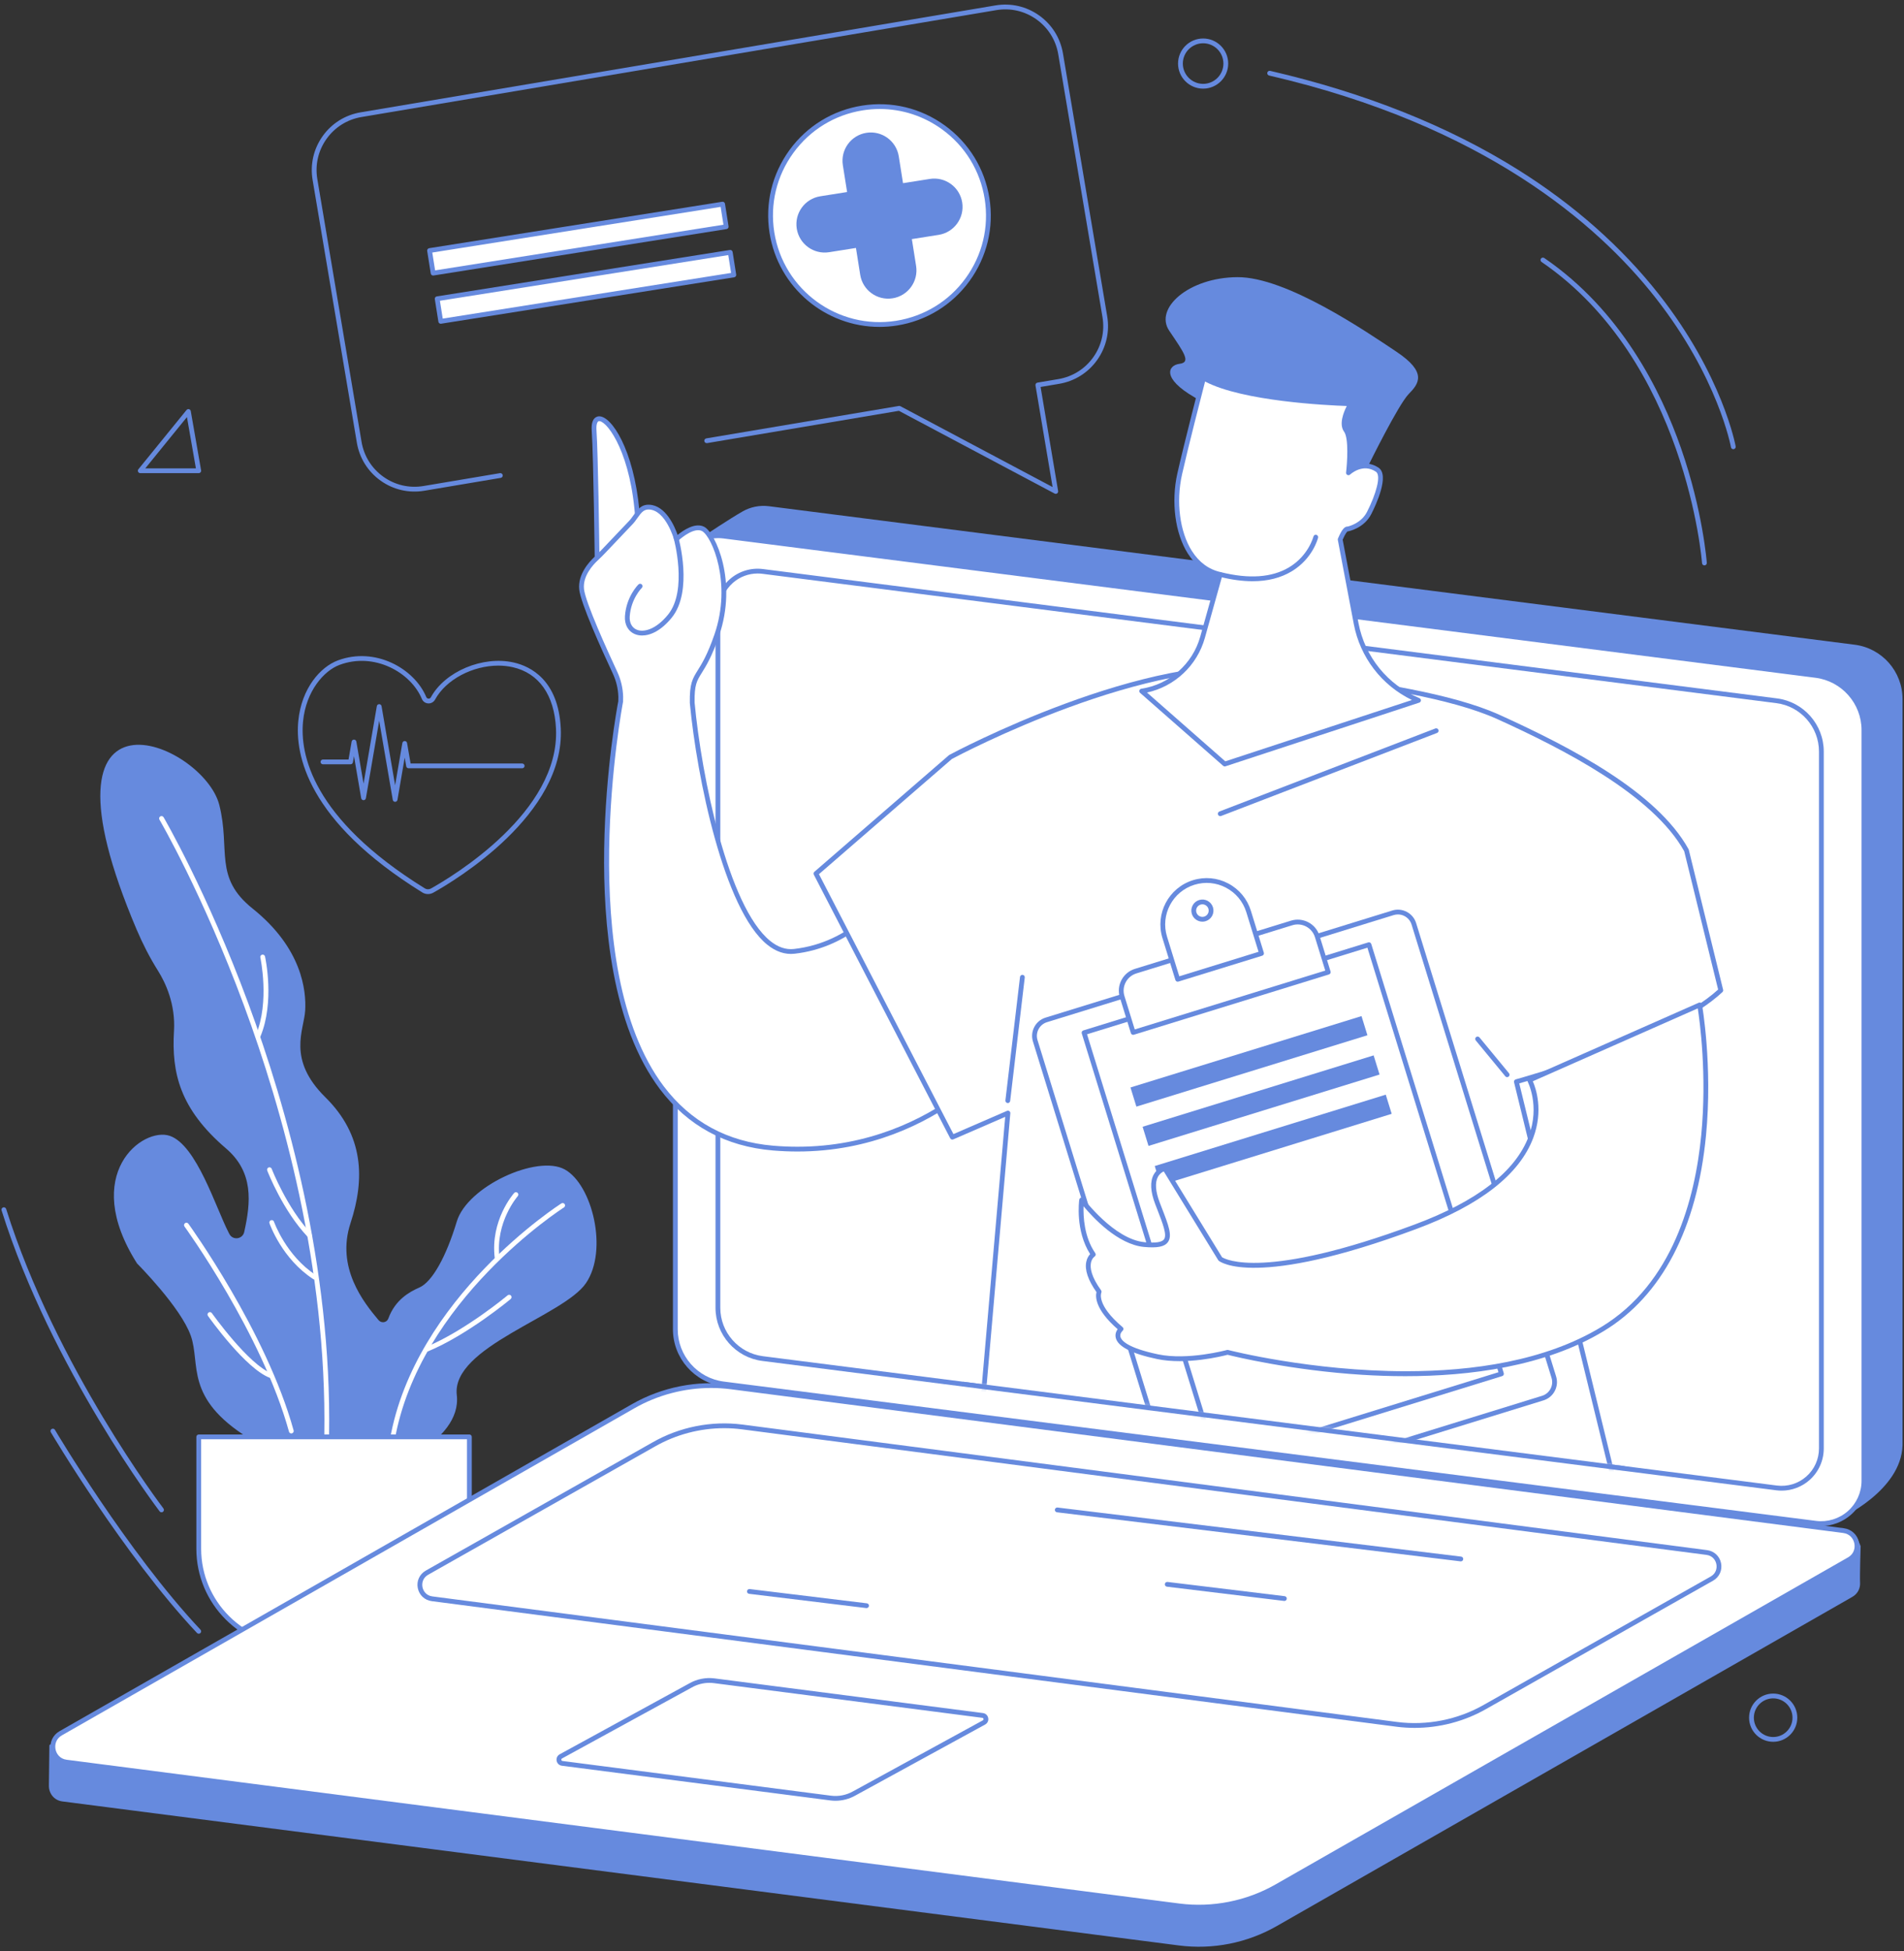
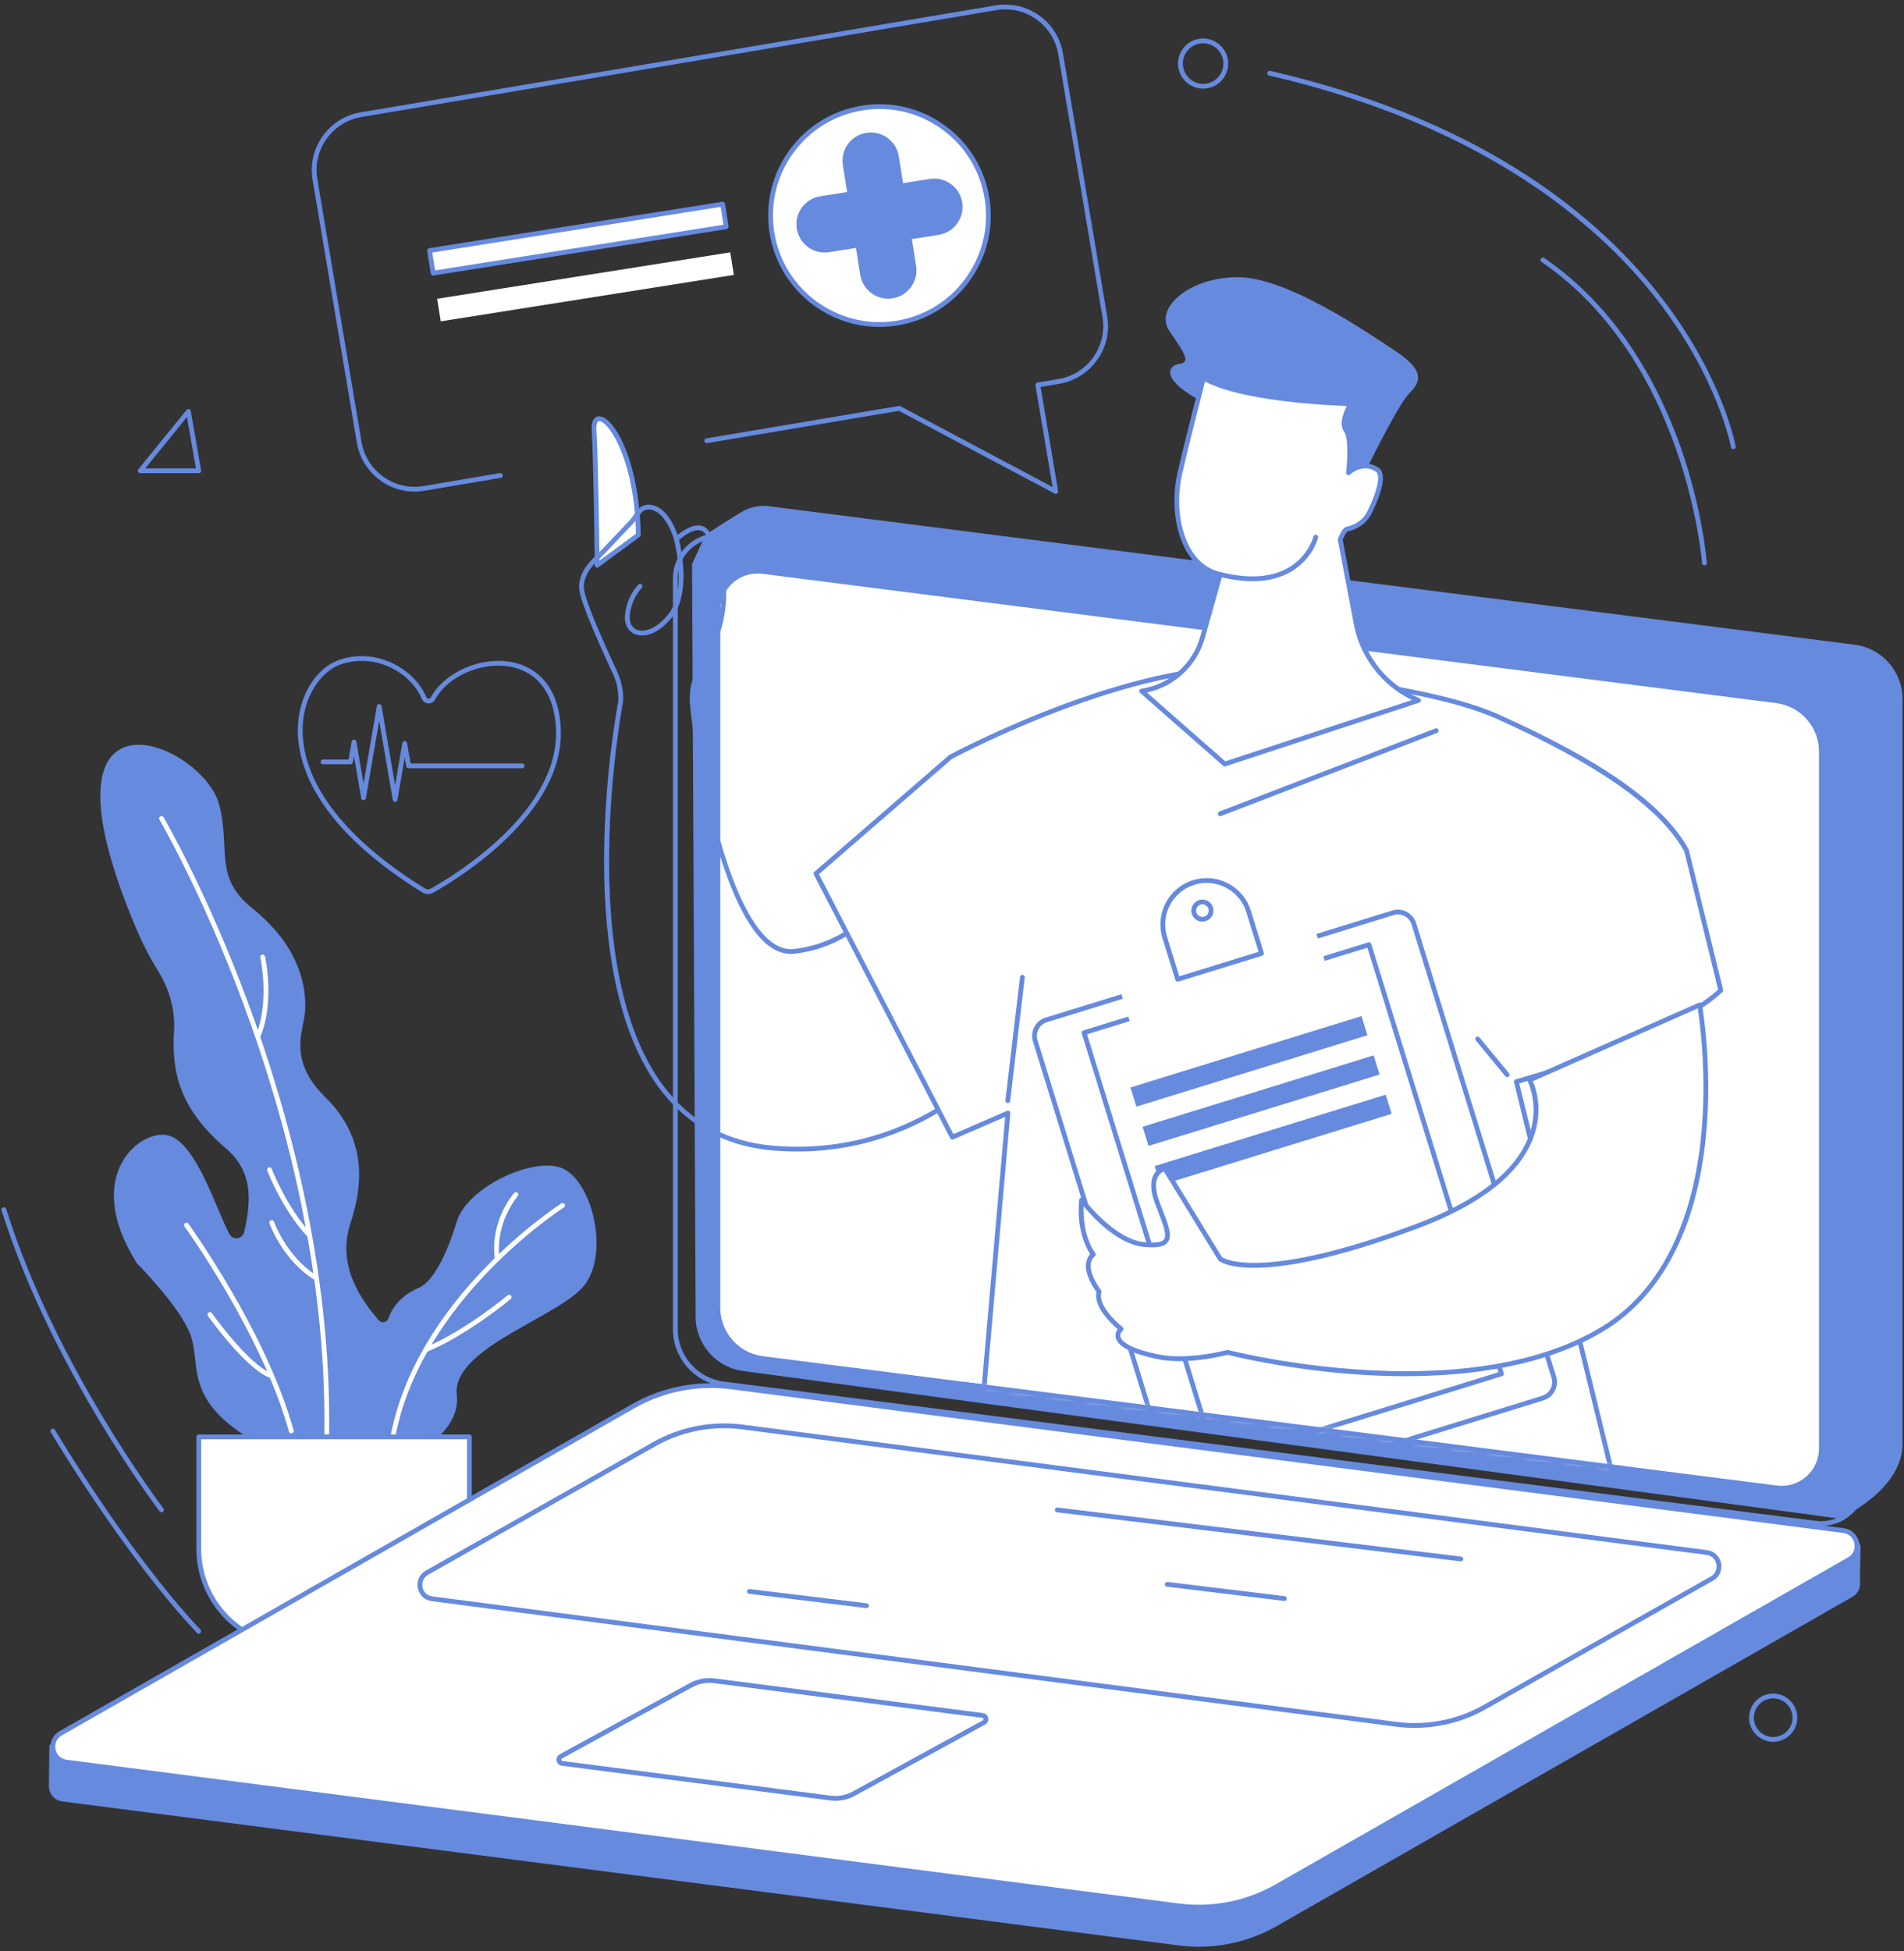
<svg xmlns="http://www.w3.org/2000/svg" width="407" height="417" viewBox="0 0 407 417" fill="none">
  <rect x="0" y="0" width="407" height="417" fill="#333333" stroke="none" />
  <path d="M36.297 242.733C42.037 244.707 46.161 258.165 48.855 263.367C48.914 263.485 48.974 263.599 49.033 263.712C49.777 265.116 51.854 264.833 52.203 263.281C53.629 256.904 54.235 250.485 48.315 245.425C38.448 236.991 36.654 229.275 37.195 220.303C37.538 214.572 35.369 209.986 33.756 207.423C31.993 204.619 30.489 201.66 29.192 198.612C5.461 142.716 43.487 158.589 46.882 172.033C49.301 181.635 45.623 187.466 53.996 194.163C64.613 202.662 65.473 211.75 65.237 215.937C64.997 220.124 61.29 226.345 69.541 234.478C77.792 242.613 78.031 251.943 74.924 261.394C71.813 270.845 77.674 278.262 80.9 282.09C80.909 282.097 80.912 282.103 80.918 282.11C81.529 282.845 82.687 282.664 83.015 281.763C84.46 277.785 87.508 276.075 89.63 275.152C92.383 273.955 95.37 268.573 97.644 261.036C99.916 253.499 114.862 246.68 120.723 249.912C126.584 253.141 130.052 267.137 125.266 274.195C120.484 281.253 96.448 287.832 97.644 298.12C98.838 308.408 81.142 314.508 81.142 314.508C81.142 314.508 79.68 314.311 78.185 313.019C73.535 315.801 66.593 318.528 62.663 313.252C62.081 312.47 61.496 311.588 60.914 310.626C59.293 310.531 56.835 309.623 53.16 307.33C39.346 298.719 42.935 291.54 40.781 285.44C38.628 279.339 29.301 270.008 29.301 270.008C17.103 250.807 30.557 240.76 36.297 242.733Z" fill="#668ADE" />
  <path d="M69.836 307.169C70.114 307.169 70.342 306.947 70.347 306.665C70.926 270.529 61.278 236.562 53.081 214.428C44.201 190.452 35.059 174.8 34.967 174.645C34.823 174.403 34.511 174.32 34.267 174.464C34.022 174.606 33.942 174.92 34.086 175.165C34.178 175.317 43.281 190.908 52.128 214.804C60.294 236.852 69.9 270.681 69.325 306.649C69.319 306.933 69.544 307.164 69.825 307.169C69.831 307.169 69.833 307.169 69.836 307.169Z" fill="white" />
  <path d="M83.846 308.292C84.091 308.292 84.307 308.115 84.352 307.868C89.575 277.894 120.239 258.228 120.551 258.033C120.789 257.884 120.858 257.568 120.71 257.328C120.556 257.09 120.242 257.02 120.004 257.169C119.692 257.367 88.644 277.266 83.343 307.691C83.294 307.97 83.482 308.236 83.76 308.283C83.789 308.29 83.819 308.292 83.846 308.292Z" fill="white" />
  <path d="M62.268 306.328C62.315 306.328 62.362 306.323 62.406 306.31C62.677 306.235 62.84 305.954 62.763 305.682C56.92 284.532 40.431 261.732 40.266 261.506C40.099 261.276 39.777 261.226 39.552 261.392C39.321 261.56 39.272 261.88 39.437 262.109C39.604 262.333 55.983 284.986 61.776 305.954C61.84 306.181 62.046 306.328 62.268 306.328Z" fill="white" />
  <path d="M66.13 264.468C66.257 264.468 66.384 264.42 66.481 264.327C66.69 264.132 66.698 263.81 66.502 263.604C61.324 258.131 58.111 249.862 58.08 249.78C57.979 249.517 57.681 249.386 57.42 249.486C57.154 249.588 57.024 249.885 57.125 250.148C57.259 250.492 60.446 258.689 65.761 264.307C65.861 264.414 65.996 264.468 66.13 264.468Z" fill="white" />
  <path d="M67.25 273.437C67.419 273.437 67.582 273.356 67.68 273.204C67.835 272.968 67.766 272.65 67.529 272.496C61.163 268.375 58.592 261.152 58.568 261.079C58.476 260.811 58.183 260.671 57.917 260.764C57.648 260.857 57.509 261.147 57.601 261.414C57.709 261.723 60.315 269.044 66.973 273.356C67.06 273.41 67.155 273.437 67.25 273.437Z" fill="white" />
  <path d="M57.91 294.494C58.119 294.494 58.318 294.365 58.394 294.159C58.489 293.893 58.353 293.598 58.089 293.501C53.187 291.709 45.37 280.727 45.289 280.616C45.126 280.385 44.808 280.33 44.577 280.494C44.346 280.657 44.292 280.977 44.455 281.208C44.784 281.671 52.538 292.562 57.736 294.462C57.793 294.483 57.853 294.494 57.91 294.494Z" fill="white" />
  <path d="M106.263 269.325C106.284 269.325 106.307 269.325 106.326 269.321C106.608 269.287 106.807 269.033 106.772 268.752C105.841 261.179 110.625 255.676 110.674 255.622C110.861 255.408 110.84 255.087 110.629 254.9C110.416 254.712 110.095 254.733 109.907 254.944C109.698 255.179 104.769 260.85 105.759 268.876C105.789 269.135 106.01 269.325 106.263 269.325Z" fill="white" />
  <path d="M91.228 288.856C91.291 288.856 91.36 288.844 91.423 288.817C99.987 285.263 109.079 277.672 109.169 277.595C109.385 277.414 109.414 277.091 109.234 276.876C109.05 276.658 108.729 276.631 108.512 276.812C108.422 276.887 99.447 284.378 91.031 287.871C90.769 287.98 90.647 288.279 90.754 288.54C90.834 288.738 91.026 288.856 91.228 288.856Z" fill="white" />
  <path d="M55.191 221.831C55.39 221.831 55.581 221.714 55.663 221.515C58.746 214.151 56.738 204.795 56.65 204.4C56.589 204.124 56.316 203.949 56.04 204.01C55.764 204.071 55.589 204.341 55.65 204.62C55.671 204.713 57.674 214.058 54.719 221.122C54.61 221.382 54.732 221.682 54.992 221.793C55.059 221.817 55.125 221.831 55.191 221.831Z" fill="white" />
  <path d="M63.336 351.83H79.48C90.997 351.83 100.332 342.495 100.332 330.979V307.062H42.484V330.979C42.484 342.495 51.819 351.83 63.336 351.83Z" fill="white" />
  <path d="M99.825 307.574V330.979C99.825 342.197 90.698 351.321 79.482 351.321H63.339C52.123 351.321 42.998 342.197 42.998 330.979V307.574H99.825ZM63.339 352.344H79.482C91.263 352.344 100.846 342.759 100.846 330.979V307.063C100.846 306.78 100.617 306.551 100.336 306.551H42.488C42.204 306.551 41.974 306.78 41.974 307.063V330.979C41.974 342.759 51.56 352.344 63.339 352.344Z" fill="#668ADE" />
  <path d="M225.679 105.535C225.786 105.535 225.89 105.501 225.978 105.435C226.137 105.323 226.217 105.128 226.185 104.938L222.438 82.692L226.407 82.023C229.705 81.468 232.589 79.662 234.531 76.934C236.47 74.212 237.232 70.892 236.676 67.594L227.221 11.427C226.666 8.129 224.858 5.244 222.132 3.302C219.408 1.364 216.09 0.601 212.79 1.156L77.095 24.005C73.793 24.559 70.908 26.365 68.97 29.09C67.031 31.816 66.269 35.135 66.82 38.433L76.281 94.6C76.835 97.898 78.644 100.783 81.366 102.725C84.092 104.663 87.408 105.426 90.709 104.871L107.043 102.122C107.32 102.074 107.507 101.811 107.459 101.531C107.414 101.254 107.148 101.067 106.871 101.112L90.537 103.861C87.51 104.371 84.463 103.671 81.96 101.89C79.458 100.108 77.8 97.458 77.287 94.431L67.83 38.264C67.321 35.234 68.02 32.187 69.802 29.684C71.584 27.182 74.234 25.521 77.263 25.012L212.96 2.166C215.99 1.653 219.036 2.353 221.54 4.135C224.041 5.916 225.702 8.566 226.212 11.596L235.667 67.763C236.178 70.793 235.479 73.841 233.696 76.343C231.916 78.845 229.265 80.503 226.237 81.013L221.764 81.766C221.486 81.815 221.297 82.077 221.345 82.357L225.003 104.081L192.471 86.807C192.371 86.753 192.256 86.738 192.145 86.753L150.979 93.684C150.702 93.732 150.512 93.994 150.56 94.275C150.608 94.552 150.871 94.736 151.151 94.694L192.145 87.793L225.441 105.474C225.516 105.513 225.597 105.535 225.679 105.535Z" fill="#668ADE" />
  <path d="M158.923 292.994C153.077 292.248 148.699 287.274 148.699 281.384L147.933 120.52L150.806 114.318C150.806 114.318 156.011 110.845 158.744 109.29C160.386 108.356 162.34 107.921 164.38 108.182L396.46 137.777C402.305 138.522 406.685 143.496 406.685 149.389V308.857C406.409 318.639 393.26 324.535 393.26 324.535L158.923 292.994Z" fill="#668ADE" />
-   <path d="M388.128 325.525L154.646 295.748C148.768 294.999 144.36 289.996 144.36 284.068V123.635C144.36 118.123 149.199 113.861 154.667 114.56L388.15 144.335C394.03 145.084 398.436 150.088 398.436 156.016V316.448C398.436 321.961 393.597 326.223 388.128 325.525Z" fill="white" />
  <path d="M153.51 114.996C153.874 114.996 154.239 115.019 154.601 115.066L388.085 144.842C393.694 145.557 397.924 150.359 397.924 156.013V316.448C397.924 318.929 396.856 321.292 394.994 322.932C393.132 324.569 390.653 325.329 388.192 325.016L154.71 295.242C149.1 294.525 144.872 289.721 144.872 284.067V123.634C144.872 121.153 145.937 118.791 147.801 117.152C149.388 115.755 151.419 114.996 153.51 114.996ZM389.284 326.109C391.621 326.109 393.896 325.261 395.67 323.698C397.752 321.866 398.947 319.221 398.947 316.448V156.013C398.947 149.846 394.333 144.606 388.214 143.826L154.731 114.051C151.983 113.699 149.207 114.55 147.123 116.384C145.041 118.217 143.846 120.861 143.846 123.634V284.067C143.846 290.236 148.462 295.475 154.582 296.256L388.063 326.032C388.47 326.084 388.878 326.109 389.284 326.109Z" fill="#668ADE" />
  <path d="M379.767 317.97L163.008 290.327C157.547 289.631 153.46 284.986 153.46 279.482V130.54C153.46 125.421 157.952 121.466 163.028 122.114L379.788 149.756C385.247 150.452 389.337 155.098 389.337 160.599V309.542C389.337 314.66 384.845 318.616 379.767 317.97Z" fill="white" />
  <path d="M161.953 122.558C162.288 122.558 162.627 122.578 162.963 122.621L379.723 150.264C384.913 150.926 388.825 155.37 388.825 160.601V309.542C388.825 311.835 387.839 314.019 386.118 315.534C384.397 317.049 382.106 317.752 379.832 317.462L163.072 289.819C157.885 289.157 153.97 284.714 153.97 279.482V130.541C153.97 128.248 154.955 126.062 156.677 124.548C158.142 123.258 160.023 122.558 161.953 122.558ZM380.842 318.55C383.02 318.55 385.14 317.759 386.794 316.303C388.735 314.593 389.849 312.13 389.849 309.542V160.601C389.849 154.856 385.551 149.975 379.853 149.25L163.093 121.607C160.53 121.277 157.944 122.071 156.001 123.781C154.059 125.489 152.947 127.955 152.947 130.541V279.482C152.947 285.227 157.246 290.107 162.945 290.833L379.703 318.478C380.083 318.525 380.463 318.55 380.842 318.55Z" fill="#668ADE" />
  <path d="M252.031 415.75L13.346 384.969C11.481 384.73 10.426 383.166 10.452 381.601C10.466 380.523 10.554 372.926 10.554 372.926L136.759 300.776C143.08 297.165 151.264 295.771 158.485 296.696L394.155 327.096C395.575 327.28 396.791 328.201 397.353 329.516L397.731 330.403C397.731 330.403 397.529 336.74 397.611 338.219C397.675 339.375 397.155 340.57 395.942 341.264L272.906 411.611C266.582 415.222 259.254 416.675 252.031 415.75Z" fill="#668ADE" />
  <path d="M252.031 407.295L14.201 376.573C11.045 376.169 10.214 371.98 12.976 370.401L135.355 300.509C141.676 296.896 149.006 295.444 156.228 296.37L394.058 327.092C397.215 327.495 398.045 331.682 395.282 333.261L272.906 403.156C266.582 406.766 259.254 408.22 252.031 407.295Z" fill="white" />
  <path d="M152.02 296.611C153.405 296.611 154.788 296.7 156.161 296.874L393.993 327.599C395.469 327.787 396.199 328.878 396.388 329.836C396.578 330.793 396.321 332.079 395.028 332.818L272.651 402.711C266.464 406.244 259.165 407.694 252.096 406.786L14.267 376.064C12.788 375.876 12.06 374.785 11.87 373.828C11.68 372.871 11.937 371.585 13.229 370.846L135.607 300.952C140.59 298.106 146.299 296.611 152.02 296.611ZM256.235 408.075C262.138 408.075 268.02 406.535 273.159 403.6L395.535 333.705C396.989 332.875 397.717 331.278 397.392 329.636C397.066 327.994 395.783 326.796 394.123 326.583L156.293 295.861C149.006 294.929 141.479 296.421 135.098 300.064L12.721 369.959C11.271 370.787 10.54 372.385 10.868 374.025C11.192 375.67 12.475 376.867 14.136 377.08L251.965 407.802H251.967C253.382 407.984 254.811 408.075 256.235 408.075Z" fill="#668ADE" />
  <path d="M154.807 305.205C156.052 305.205 157.3 305.285 158.541 305.444L364.769 332.279C366.078 332.446 366.723 333.412 366.891 334.259C367.059 335.107 366.831 336.245 365.686 336.901L317.198 364.314C311.617 367.501 305.035 368.805 298.662 367.99L92.433 341.155C91.124 340.987 90.479 340.022 90.311 339.176C90.142 338.327 90.369 337.189 91.514 336.533L140.003 309.12C144.499 306.553 149.643 305.205 154.807 305.205ZM302.393 369.251C307.733 369.251 313.054 367.859 317.703 365.203L366.192 337.79C367.525 337.028 368.193 335.565 367.895 334.061C367.596 332.557 366.421 331.457 364.9 331.265L158.67 304.428C152.077 303.584 145.27 304.936 139.498 308.231L91.009 335.644C89.676 336.406 89.009 337.869 89.307 339.373C89.605 340.876 90.78 341.976 92.303 342.171L298.53 369.004C298.53 369.007 298.531 369.007 298.531 369.007C299.814 369.17 301.104 369.251 302.393 369.251Z" fill="#668ADE" />
  <path d="M151.638 359.626C151.955 359.626 152.271 359.646 152.588 359.685L209.987 367.101C210.173 367.124 210.22 367.269 210.234 367.33C210.245 367.392 210.257 367.546 210.093 367.639L182.367 382.8C180.938 383.617 179.262 383.95 177.638 383.742L120.24 376.325C120.054 376.303 120.006 376.157 119.992 376.096C119.981 376.035 119.97 375.883 120.133 375.788L147.859 360.626C149.012 359.968 150.322 359.626 151.638 359.626ZM178.589 384.823C180.081 384.823 181.566 384.436 182.866 383.694L210.592 368.53C211.098 368.242 211.348 367.696 211.236 367.133C211.125 366.568 210.685 366.158 210.116 366.085L152.717 358.671C150.876 358.438 148.973 358.812 147.36 359.733L119.634 374.896C119.128 375.184 118.877 375.733 118.99 376.296C119.101 376.858 119.541 377.269 120.11 377.341L177.509 384.755C177.867 384.803 178.228 384.823 178.589 384.823Z" fill="#668ADE" />
  <path d="M312.27 333.669C312.525 333.669 312.746 333.478 312.777 333.217C312.812 332.938 312.612 332.682 312.331 332.648L226.06 322.161C225.781 322.127 225.525 322.326 225.491 322.608C225.456 322.887 225.656 323.143 225.937 323.177L312.208 333.664C312.229 333.666 312.25 333.669 312.27 333.669Z" fill="#668ADE" />
  <path d="M274.554 342.126C274.808 342.126 275.029 341.935 275.061 341.677C275.095 341.396 274.895 341.142 274.615 341.105L249.568 338.062C249.289 338.032 249.033 338.227 248.999 338.509C248.965 338.788 249.164 339.044 249.446 339.078L274.491 342.121C274.512 342.124 274.533 342.126 274.554 342.126Z" fill="#668ADE" />
  <path d="M185.236 343.648C185.492 343.648 185.712 343.457 185.744 343.199C185.778 342.918 185.578 342.664 185.297 342.63L160.252 339.584C159.973 339.552 159.716 339.749 159.682 340.03C159.646 340.312 159.848 340.566 160.127 340.6L185.175 343.646C185.195 343.648 185.216 343.648 185.236 343.648Z" fill="#668ADE" />
  <mask id="mask0_3558_24702" style="mask-type:luminance" maskUnits="userSpaceOnUse" x="40" y="40" width="350" height="279">
    <path d="M379.767 317.97L163.007 290.327C157.548 289.631 153.459 284.986 153.459 279.482L40.275 93.161C40.275 88.042 157.952 39.738 163.028 40.387L379.788 68.029C385.247 68.725 389.337 73.37 389.337 78.875V309.542C389.337 314.661 384.844 318.616 379.767 317.97Z" fill="white" />
  </mask>
  <g mask="url(#mask0_3558_24702)">
    <path d="M270.745 435.86L269.565 380.859C269.565 380.859 261.226 400.468 255.735 435.86H193.365C198.883 384.869 216.752 338.602 221.851 326.182C222.726 324.05 224.489 322.417 226.689 321.728C238.872 317.906 281.352 307.836 325.08 335.878C327.143 337.202 328.463 339.42 328.638 341.865C329.424 352.922 331.278 387.234 328.417 435.86H270.745Z" fill="#668ADE" />
    <path d="M127.653 120.794C127.653 120.794 127.404 98.103 126.994 91.957C126.535 84.971 136.084 92.901 136.453 114.317L127.653 120.794Z" fill="white" />
    <path d="M135.935 114.06L128.151 119.788C128.096 115.333 127.857 97.271 127.503 91.923C127.429 90.776 127.654 90.202 127.891 90.051C128.096 89.915 128.435 90.061 128.616 90.157C130.79 91.315 135.621 98.936 135.935 114.06ZM127.654 121.305C127.76 121.305 127.866 121.27 127.956 121.203L136.754 114.727C136.888 114.629 136.964 114.473 136.962 114.304C136.714 99.787 132.213 90.917 129.101 89.254C128.257 88.804 127.676 88.972 127.335 89.19C126.674 89.618 126.39 90.558 126.484 91.99C126.884 98.05 127.139 120.57 127.142 120.798C127.144 120.991 127.253 121.164 127.424 121.25C127.495 121.285 127.575 121.305 127.654 121.305Z" fill="#668ADE" />
-     <path d="M131.464 143.743C129.254 139.004 124.644 128.86 124.324 125.932C123.994 122.925 126.356 120.373 127.424 119.387C128.053 118.803 128.653 118.186 129.244 117.565L134.765 111.755C136.147 110.373 136.679 108.268 138.774 108.369C142.774 108.565 144.596 115.213 144.596 115.213C144.596 115.213 148.118 111.823 150.34 113.059C152.562 114.292 157.099 124.453 153.212 135.727C149.768 145.721 147.859 143.086 147.967 150.18C149.556 167.186 156.981 204.743 169.764 203.306C182.555 201.868 188.791 192.301 188.791 192.301L218.256 220.996C218.256 220.996 200.333 248.318 165.242 245.348C114.928 241.086 132.672 149.925 132.677 149.902C132.691 149.473 132.695 149.132 132.691 148.899C132.639 147.112 132.22 145.363 131.464 143.743Z" fill="white" />
    <path d="M217.591 221.061C216.556 222.522 212.157 228.382 204.576 233.896C197.351 239.152 185.812 245.057 170.46 245.057C168.779 245.057 167.058 244.987 165.286 244.838C155.501 244.008 147.625 239.737 141.885 232.142C122.49 206.481 133.069 150.562 133.178 150.001C133.182 149.975 133.187 149.947 133.187 149.921C133.203 149.478 133.208 149.125 133.201 148.884C133.152 147.029 132.723 145.226 131.928 143.526C129.901 139.182 125.149 128.765 124.833 125.875C124.529 123.093 126.785 120.675 127.772 119.763C128.43 119.154 129.048 118.516 129.618 117.917L135.139 112.106C135.577 111.666 135.931 111.161 136.275 110.673C137.079 109.528 137.635 108.83 138.75 108.882C142.338 109.058 144.087 115.286 144.103 115.35C144.151 115.524 144.287 115.659 144.462 115.708C144.634 115.758 144.82 115.708 144.952 115.583C145.857 114.713 148.547 112.646 150.093 113.507C152.163 114.657 156.507 124.6 152.729 135.561C151.234 139.898 150.041 141.815 149.167 143.215C148.026 145.051 147.394 146.062 147.455 150.188C148.955 166.21 154.76 194.362 163.977 201.856C165.851 203.381 167.82 204.037 169.826 203.815C180.999 202.559 187.338 195.096 188.86 193.08L217.591 221.061ZM170.464 246.08C186.105 246.08 197.853 240.06 205.21 234.7C214.05 228.26 218.642 221.346 218.687 221.275C218.821 221.072 218.79 220.799 218.614 220.629L189.15 191.934C189.04 191.828 188.889 191.777 188.735 191.791C188.585 191.81 188.448 191.894 188.363 192.022C188.302 192.114 182.095 201.404 169.71 202.799C167.989 202.992 166.276 202.408 164.623 201.064C155.647 193.764 149.956 165.951 148.478 150.133C148.422 146.348 148.926 145.534 150.037 143.755C150.935 142.314 152.163 140.341 153.697 135.896C157.721 124.22 152.915 113.905 150.591 112.613C148.643 111.531 146.02 113.353 144.848 114.315C144.209 112.486 142.305 108.031 138.802 107.861C137.062 107.769 136.235 108.95 135.438 110.086C135.12 110.539 134.792 111.005 134.406 111.394L128.873 117.212C128.319 117.799 127.716 118.424 127.077 119.013C125.979 120.029 123.461 122.742 123.817 125.988C124.138 128.918 128.456 138.505 131.002 143.96C131.735 145.53 132.131 147.196 132.18 148.915C132.185 149.132 132.18 149.45 132.166 149.846C131.975 150.845 129.408 164.494 129.149 181.409C128.904 197.316 130.773 219.137 141.07 232.76C146.993 240.595 155.112 245.003 165.201 245.856C167.002 246.007 168.755 246.08 170.464 246.08Z" fill="#668ADE" />
    <path d="M137.257 135.807C139.011 135.807 141.294 134.815 143.587 132.003C148.208 126.344 145.105 115.126 144.968 114.651C144.891 114.38 144.609 114.22 144.337 114.299C144.066 114.375 143.909 114.658 143.985 114.929C144.015 115.04 147.077 126.11 142.794 131.357C140.129 134.622 137.554 135.137 136.161 134.588C135.099 134.171 134.52 133.102 134.61 131.737C134.865 127.957 137.171 125.651 137.197 125.628C137.396 125.428 137.401 125.106 137.204 124.904C137.007 124.701 136.685 124.698 136.481 124.895C136.376 124.999 133.871 127.484 133.59 131.667C133.468 133.503 134.288 134.949 135.785 135.54C136.214 135.709 136.71 135.807 137.257 135.807Z" fill="#668ADE" />
    <path d="M203.573 243.019L174.422 186.686L203.187 161.766C203.187 161.766 245.156 139.068 272.161 143.225C285.797 145.325 307.997 147.627 320.387 153.258C333.525 159.228 353.51 169.098 360.5 181.722L367.837 211.637C356.331 222.407 324.141 231.155 324.141 231.155L347.447 326.504C322.169 352.08 233.317 340.121 206.872 336.354L215.457 237.864L203.573 243.019Z" fill="white" />
    <path d="M346.882 326.348C329.919 343.149 281.718 346.458 207.424 335.916L215.967 237.909C215.983 237.728 215.904 237.553 215.756 237.449C215.611 237.344 215.421 237.322 215.253 237.394L203.806 242.359L175.059 186.809L203.48 162.19C205.133 161.305 245.968 139.712 272.084 143.73C274.483 144.1 277.148 144.477 279.97 144.874C293.362 146.763 310.029 149.112 320.176 153.723C334.055 160.028 353.273 169.808 360.019 181.91L367.269 211.467C355.798 221.938 324.325 230.577 324.007 230.663C323.739 230.736 323.578 231.008 323.644 231.278L346.882 326.348ZM280.773 342.956C314.477 342.956 337.236 337.563 347.811 326.865C347.936 326.738 347.986 326.556 347.944 326.384L324.756 231.518C328.962 230.343 357.351 222.153 368.187 212.011C368.322 211.884 368.378 211.696 368.334 211.514L360.997 181.599C360.986 181.556 360.969 181.513 360.947 181.475C354.161 169.218 335.82 159.709 320.599 152.791C310.318 148.121 293.57 145.758 280.113 143.862C277.294 143.463 274.632 143.089 272.239 142.719C245.372 138.587 203.364 161.087 202.944 161.317C202.91 161.332 202.881 161.355 202.851 161.378L174.086 186.301C173.907 186.455 173.857 186.711 173.966 186.922L203.117 243.253C203.242 243.493 203.53 243.595 203.775 243.486L214.874 238.674L206.362 336.311C206.337 336.581 206.53 336.821 206.8 336.86C235.365 340.931 260.125 342.956 280.773 342.956Z" fill="#668ADE" />
    <path d="M260.842 174.41C260.903 174.41 260.965 174.399 261.025 174.376L307.187 156.631C307.45 156.529 307.582 156.232 307.481 155.969C307.379 155.706 307.083 155.574 306.82 155.674L260.658 173.421C260.394 173.523 260.263 173.818 260.364 174.081C260.442 174.285 260.636 174.41 260.842 174.41Z" fill="#668ADE" />
    <path d="M223.654 217.953L297.757 195.067C299.644 194.484 301.646 195.543 302.228 197.43L332.147 294.303C332.729 296.19 331.672 298.193 329.786 298.776L255.682 321.66C253.795 322.243 251.793 321.186 251.21 319.299L221.293 222.426C220.71 220.539 221.767 218.536 223.654 217.953Z" fill="white" />
    <path d="M298.816 195.418C299.308 195.418 299.795 195.538 300.243 195.774C300.966 196.158 301.498 196.797 301.739 197.58L331.658 294.455C331.899 295.237 331.822 296.065 331.44 296.789C331.058 297.512 330.416 298.045 329.635 298.286L255.532 321.172C253.915 321.669 252.199 320.764 251.7 319.149L221.78 222.274C221.283 220.659 222.191 218.94 223.805 218.441L297.908 195.557C298.206 195.464 298.512 195.418 298.816 195.418ZM254.63 322.331C255.029 322.331 255.433 322.274 255.834 322.15L329.936 299.263C330.98 298.941 331.835 298.234 332.344 297.267C332.854 296.301 332.957 295.197 332.635 294.153L302.717 197.278C302.395 196.235 301.686 195.38 300.721 194.869C299.755 194.361 298.648 194.257 297.606 194.579L223.504 217.465C221.349 218.13 220.138 220.423 220.803 222.575L250.722 319.451C251.264 321.204 252.883 322.331 254.63 322.331Z" fill="#668ADE" />
    <path d="M260.049 312.397L320.956 293.586L292.634 201.88L231.726 220.691L260.049 312.397Z" fill="white" />
    <path d="M320.316 293.248L260.386 311.758L232.365 221.028L292.296 202.522L320.316 293.248ZM260.048 312.907C260.098 312.907 260.148 312.901 260.2 312.885L321.106 294.074C321.376 293.992 321.528 293.704 321.444 293.437L293.122 201.73C293.083 201.601 292.992 201.492 292.872 201.428C292.753 201.365 292.612 201.351 292.483 201.392L231.575 220.203C231.305 220.285 231.153 220.573 231.237 220.842L259.56 312.547C259.628 312.767 259.83 312.907 260.048 312.907Z" fill="#668ADE" />
    <path d="M242.757 207.536L276.107 197.235C278.413 196.523 280.86 197.816 281.572 200.122L283.929 207.754L242.226 220.632L239.87 213C239.157 210.696 240.45 208.248 242.757 207.536Z" fill="white" />
-     <path d="M283.29 207.416L242.564 219.992L240.36 212.85C240.054 211.864 240.151 210.82 240.634 209.909C241.115 208.997 241.922 208.328 242.907 208.024L276.258 197.723C278.291 197.097 280.456 198.24 281.084 200.272L283.29 207.416ZM242.226 221.144C242.276 221.144 242.328 221.135 242.378 221.122L284.08 208.242C284.35 208.16 284.501 207.872 284.418 207.602L282.061 199.97C281.676 198.725 280.83 197.702 279.677 197.094C278.524 196.486 277.202 196.362 275.957 196.747L242.605 207.046C241.36 207.432 240.337 208.278 239.729 209.43C239.119 210.584 238.997 211.907 239.38 213.152L241.739 220.784C241.807 221.004 242.009 221.144 242.226 221.144Z" fill="#668ADE" />
    <path d="M257.572 196.366C258.551 196.065 259.098 195.026 258.796 194.048C258.495 193.071 257.458 192.522 256.478 192.826C255.501 193.128 254.954 194.164 255.256 195.141C255.558 196.121 256.594 196.668 257.572 196.366ZM255.17 188.585C260.121 187.056 265.371 189.83 266.9 194.781L269.668 203.742L251.743 209.278L248.976 200.315C247.447 195.366 250.219 190.113 255.17 188.585Z" fill="white" />
    <path d="M257.422 195.879C256.717 196.096 255.961 195.7 255.744 194.992C255.639 194.649 255.671 194.287 255.839 193.969C256.007 193.652 256.288 193.42 256.63 193.314C256.973 193.209 257.336 193.241 257.653 193.409C257.969 193.577 258.202 193.858 258.309 194.2C258.413 194.543 258.379 194.906 258.213 195.223C258.046 195.541 257.764 195.772 257.422 195.879ZM257.027 196.961C257.259 196.961 257.492 196.926 257.724 196.856C258.327 196.668 258.821 196.26 259.118 195.7C259.411 195.142 259.472 194.502 259.286 193.899C259.1 193.295 258.69 192.799 258.13 192.504C257.572 192.209 256.932 192.15 256.329 192.336C255.725 192.522 255.229 192.933 254.934 193.493C254.639 194.051 254.58 194.69 254.766 195.294C255.079 196.307 256.018 196.961 257.027 196.961ZM269.028 203.404L252.081 208.638L249.464 200.165C248.021 195.493 250.647 190.517 255.32 189.075C257.585 188.376 259.985 188.601 262.079 189.705C264.174 190.812 265.712 192.667 266.412 194.931L269.028 203.404ZM251.743 209.791C251.793 209.791 251.845 209.782 251.895 209.766L269.819 204.232C270.089 204.148 270.24 203.862 270.157 203.592L267.389 194.629C266.609 192.105 264.893 190.034 262.557 188.8C260.22 187.566 257.544 187.317 255.018 188.097C249.808 189.705 246.878 195.255 248.486 200.467L251.255 209.43C251.323 209.648 251.525 209.791 251.743 209.791Z" fill="#668ADE" />
    <path d="M242.915 236.487L292.3 221.235L291.036 217.141L241.652 232.393L242.915 236.487Z" fill="#668ADE" />
    <path d="M245.508 244.883L294.893 229.631L293.628 225.537L244.244 240.79L245.508 244.883Z" fill="#668ADE" />
    <path d="M248.1 253.277L297.486 238.027L296.221 233.931L246.837 249.183L248.1 253.277Z" fill="#668ADE" />
    <path d="M363.316 214.758L326.965 230.815C326.965 230.815 337.064 249.335 302.553 262.168C268.042 274.998 260.842 269.029 260.842 269.029L248.989 249.719C248.989 249.719 244.866 250.522 247.431 257.176C249.994 263.83 251.437 266.588 244.624 265.967C237.811 265.345 231.211 256.439 231.211 256.439C231.211 256.439 230.276 263.136 233.708 268.094C233.708 268.094 230.587 269.995 234.955 276.046C234.955 276.046 233.499 278.831 239.632 284C239.632 284 235.567 287.427 247.431 289.924C253.979 291.303 262.402 288.991 262.402 288.991C262.402 288.991 312.664 302.123 342.584 284C372.503 265.876 363.316 214.758 363.316 214.758Z" fill="white" />
    <path d="M362.918 215.492C363.349 218.271 364.901 229.64 363.659 242.556C362.35 256.16 357.586 274.315 342.319 283.562C330.256 290.869 314.734 293.031 300.596 293.033C280.286 293.033 262.826 288.572 262.531 288.495C262.444 288.472 262.353 288.472 262.266 288.497C262.183 288.52 253.886 290.76 247.536 289.422C241.025 288.052 239.709 286.485 239.505 285.673C239.324 284.952 239.956 284.396 239.963 284.392C240.079 284.294 240.145 284.151 240.145 284C240.145 283.85 240.077 283.705 239.963 283.609C234.309 278.844 235.402 276.297 235.414 276.27C235.491 276.102 235.477 275.896 235.37 275.746C233.223 272.773 233.003 270.927 233.195 269.902C233.377 268.924 233.955 268.543 233.978 268.527C234.096 268.45 234.178 268.33 234.205 268.194C234.232 268.058 234.207 267.915 234.128 267.801C231.728 264.336 231.547 259.918 231.624 257.781C233.629 260.195 238.965 265.964 244.576 266.477C247.395 266.731 248.904 266.434 249.627 265.474C250.666 264.096 249.779 261.809 248.307 258.024L247.908 256.992C246.992 254.613 246.856 252.71 247.518 251.49C247.888 250.81 248.425 250.481 248.765 250.333L260.406 269.296C260.436 269.344 260.473 269.387 260.516 269.423C260.819 269.675 268.338 275.433 302.732 262.646C316.397 257.566 324.816 251.007 327.753 243.153C329.95 237.276 328.315 232.575 327.655 231.069L362.918 215.492ZM300.388 294.092C314.038 294.092 330.251 292.069 342.849 284.437C355.226 276.939 362.775 262.485 364.679 242.631C366.113 227.69 363.843 214.796 363.82 214.667C363.792 214.513 363.695 214.379 363.556 214.306C363.418 214.234 363.254 214.227 363.109 214.29L326.759 230.348C326.628 230.404 326.528 230.516 326.482 230.649C326.435 230.785 326.448 230.933 326.516 231.06C326.544 231.11 329.254 236.247 326.785 242.819C323.948 250.372 315.735 256.72 302.375 261.687C270.338 273.598 261.986 269.153 261.223 268.67L249.425 249.451C249.314 249.27 249.101 249.174 248.892 249.217C248.833 249.229 247.443 249.515 246.633 250.975C245.796 252.488 245.903 254.638 246.953 257.36L247.355 258.394C248.604 261.612 249.507 263.935 248.811 264.858C248.346 265.474 246.994 265.67 244.669 265.456C238.16 264.862 231.687 256.221 231.624 256.133C231.499 255.967 231.286 255.89 231.086 255.942C230.884 255.994 230.735 256.162 230.705 256.366C230.667 256.643 229.825 262.993 233.032 268.003C232.737 268.316 232.363 268.849 232.2 269.661C231.848 271.396 232.585 273.574 234.386 276.13C234.155 277.034 234.028 279.792 238.909 284.052C238.618 284.458 238.31 285.115 238.514 285.925C238.979 287.776 241.943 289.291 247.325 290.425C253.549 291.736 261.264 289.819 262.405 289.518C263.8 289.871 275.96 292.847 291.242 293.802C294.094 293.979 297.17 294.092 300.388 294.092Z" fill="#668ADE" />
    <path d="M215.425 235.721C215.682 235.721 215.904 235.53 215.933 235.269L219.054 208.895C219.088 208.616 218.886 208.362 218.607 208.328C218.328 208.294 218.072 208.495 218.038 208.774L214.917 235.149C214.886 235.43 215.085 235.684 215.366 235.718C215.387 235.721 215.407 235.721 215.425 235.721Z" fill="#668ADE" />
    <path d="M322.169 230.187C322.284 230.187 322.399 230.148 322.495 230.071C322.712 229.89 322.744 229.567 322.564 229.35L316.253 221.698C316.072 221.48 315.75 221.448 315.532 221.627C315.314 221.809 315.283 222.131 315.463 222.348L321.774 230.001C321.876 230.123 322.022 230.187 322.169 230.187Z" fill="#668ADE" />
    <path d="M292.619 99.248C292.619 99.248 298.915 86.446 301.135 84.192C303.355 81.94 305.07 79.558 298.539 75.189C292.008 70.821 274.946 59.156 264.491 59.23C254.037 59.307 246.711 65.909 249.93 70.67C253.148 75.434 254.622 77.439 252.143 77.747C249.662 78.055 248.292 80.822 255.321 84.893C262.35 88.963 286.849 106.633 292.619 99.248Z" fill="#668ADE" />
    <path d="M257.06 136.195L260.821 122.76C252.682 120.959 250.244 109.901 252.174 101.277C253.578 95.018 257.268 80.764 257.268 80.764C265.763 85.756 288.747 86.281 288.747 86.281C288.747 86.281 286.36 90.086 287.731 91.963C289.102 93.84 288.248 101.043 288.248 101.043C288.248 101.043 291.221 98.245 294.403 100.384C296.193 101.588 294.149 106.724 292.682 109.606C291.214 112.487 288.061 113.054 288.061 113.054C288.061 113.054 287.541 112.744 286.478 115.285L289.889 133.261C291.287 140.627 296.3 146.794 303.226 149.67L261.802 163.278L244.05 147.689C250.271 146.751 255.363 142.252 257.06 136.195Z" fill="white" />
    <path d="M301.812 149.592L261.919 162.698L245.181 147.998C251.107 146.705 255.9 142.223 257.551 136.33L261.313 122.898C261.35 122.761 261.331 122.617 261.259 122.496C261.186 122.375 261.067 122.289 260.931 122.259C258.394 121.698 256.326 120.18 254.777 117.742C252.187 113.667 251.359 107.248 252.672 101.387C253.888 95.961 256.861 84.376 257.596 81.531C265.617 85.762 283.703 86.621 287.889 86.765C287.229 88.051 286.151 90.668 287.317 92.262C288.344 93.669 287.97 99.033 287.739 100.98C287.714 101.195 287.825 101.402 288.017 101.498C288.208 101.594 288.441 101.561 288.597 101.412C288.706 101.311 291.32 98.927 294.117 100.806C295.325 101.617 294.079 105.73 292.225 109.372C291.017 111.742 288.542 112.419 288.054 112.53C287.969 112.525 287.868 112.533 287.754 112.571C287.408 112.684 286.849 113.068 286.006 115.084C285.967 115.178 285.956 115.279 285.975 115.377L289.386 133.354C290.738 140.475 295.342 146.457 301.812 149.592ZM261.801 163.787C261.855 163.787 261.908 163.779 261.961 163.759L303.385 150.153C303.588 150.085 303.728 149.9 303.736 149.686C303.744 149.473 303.619 149.276 303.421 149.196C296.632 146.376 291.761 140.384 290.391 133.162L287.009 115.339C287.578 114.011 287.932 113.652 288.045 113.563C288.081 113.563 288.116 113.563 288.151 113.556C288.29 113.531 291.571 112.909 293.137 109.837C294.109 107.927 297.093 101.574 294.688 99.957C292.35 98.386 290.102 99.232 288.869 99.967C289.059 97.78 289.293 93.232 288.143 91.659C287.188 90.353 288.568 87.528 289.18 86.551C289.277 86.394 289.284 86.199 289.197 86.035C289.109 85.874 288.942 85.772 288.758 85.767C288.53 85.762 265.809 85.186 257.526 80.321C257.388 80.238 257.217 80.228 257.07 80.288C256.922 80.351 256.811 80.478 256.771 80.634C256.734 80.776 253.062 94.965 251.674 101.162C250.305 107.276 251.184 113.998 253.913 118.292C255.505 120.796 257.614 122.423 260.186 123.128L256.567 136.054C254.927 141.907 249.985 146.275 243.974 147.18C243.777 147.21 243.616 147.351 243.559 147.543C243.503 147.733 243.564 147.94 243.711 148.071L261.464 163.658C261.558 163.742 261.679 163.787 261.801 163.787Z" fill="#668ADE" />
    <path d="M267.749 124.208C270.979 124.208 273.781 123.501 276.125 122.087C280.614 119.38 281.709 115.093 281.753 114.912C281.82 114.636 281.652 114.36 281.379 114.293C281.105 114.224 280.828 114.393 280.76 114.666C280.749 114.708 279.706 118.743 275.579 121.223C271.91 123.425 266.987 123.775 260.944 122.264C260.67 122.196 260.392 122.361 260.324 122.634C260.256 122.91 260.422 123.188 260.696 123.256C263.233 123.891 265.587 124.208 267.749 124.208Z" fill="#668ADE" />
    <path d="M347.068 314.311C347.322 314.311 347.542 314.123 347.575 313.864C347.611 313.583 347.413 313.327 347.132 313.291L206.017 295.296C205.741 295.262 205.482 295.457 205.446 295.739C205.409 296.018 205.607 296.274 205.888 296.31L347.003 314.307C347.025 314.309 347.047 314.311 347.068 314.311Z" fill="#668ADE" />
  </g>
  <path d="M165.003 49.707C167.017 62.407 178.938 71.069 191.639 69.058C204.336 67.047 213.002 55.124 210.99 42.426C208.981 29.728 197.056 21.063 184.358 23.074C171.66 25.085 162.995 37.009 165.003 49.707Z" fill="white" />
  <path d="M188.048 23.294C192.819 23.294 197.448 24.791 201.382 27.649C206.301 31.224 209.535 36.5 210.486 42.506C211.438 48.515 209.993 54.532 206.419 59.45C202.842 64.371 197.566 67.603 191.558 68.555C179.159 70.515 167.476 62.027 165.511 49.629C164.562 43.623 166.005 37.605 169.58 32.685C173.153 27.764 178.432 24.532 184.438 23.579C185.644 23.389 186.851 23.294 188.048 23.294ZM187.985 69.86C189.22 69.86 190.464 69.765 191.719 69.566C197.996 68.573 203.509 65.193 207.245 60.053C210.98 54.91 212.491 48.624 211.497 42.347C210.504 36.07 207.124 30.558 201.983 26.82C196.845 23.086 190.553 21.573 184.279 22.569C178.002 23.565 172.487 26.942 168.752 32.082C165.018 37.224 163.505 43.51 164.501 49.788C166.354 61.49 176.492 69.86 187.985 69.86Z" fill="#668ADE" />
  <path d="M175.344 41.945L181.076 41.037L180.168 35.305C179.646 32.005 181.896 28.907 185.199 28.383C188.499 27.862 191.597 30.114 192.121 33.414L193.03 39.146L198.759 38.238C202.059 37.714 205.158 39.966 205.682 43.267C206.203 46.567 203.951 49.668 200.652 50.189L194.92 51.097L195.826 56.826C196.35 60.129 194.097 63.227 190.8 63.748C187.5 64.272 184.399 62.02 183.878 58.72L182.969 52.988L177.238 53.896C173.937 54.42 170.839 52.168 170.315 48.867C169.791 45.567 172.044 42.466 175.344 41.945Z" fill="#668ADE" />
  <path d="M92.584 58.366L155.23 48.446L154.465 43.621L91.819 53.541L92.584 58.366Z" fill="white" />
  <path d="M154.646 48.023L93.009 57.783L92.405 53.969L154.043 44.209L154.646 48.023ZM92.584 58.88C92.609 58.88 92.637 58.88 92.664 58.874L155.31 48.954C155.591 48.91 155.783 48.648 155.737 48.37L154.974 43.545C154.952 43.41 154.877 43.289 154.77 43.209C154.66 43.13 154.522 43.096 154.387 43.118L91.742 53.038C91.607 53.06 91.488 53.135 91.409 53.242C91.326 53.352 91.296 53.49 91.315 53.625L92.078 58.45C92.119 58.701 92.337 58.88 92.584 58.88Z" fill="#668ADE" />
  <path d="M94.216 68.672L156.863 58.752L156.1 53.928L93.45 63.848L94.216 68.672Z" fill="white" />
-   <path d="M156.279 58.326L94.64 68.086L94.037 64.273L155.673 54.513L156.279 58.326ZM94.215 69.184C94.242 69.184 94.269 69.181 94.296 69.176L156.943 59.257C157.075 59.235 157.196 59.163 157.277 59.053C157.355 58.942 157.39 58.805 157.366 58.67L156.604 53.846C156.558 53.568 156.295 53.377 156.02 53.42L93.37 63.342C93.235 63.363 93.117 63.436 93.036 63.546C92.958 63.657 92.923 63.794 92.947 63.926L93.712 68.751C93.749 69.004 93.967 69.184 94.215 69.184Z" fill="#668ADE" />
  <path d="M106.525 142.243C107.573 142.243 108.605 142.352 109.607 142.581C115.209 143.858 118.491 148.511 118.847 155.679C119.732 173.516 96.733 187.297 92.114 189.877C91.708 190.106 91.208 190.093 90.811 189.849C66.589 174.837 64.105 161.05 64.781 154.165C65.421 147.637 69.263 143.333 72.561 142.095C80.001 139.302 87.814 143.681 90.176 149.359C90.405 149.913 90.941 150.293 91.539 150.321C92.139 150.355 92.709 150.033 92.998 149.507C95.357 145.174 101.086 142.243 106.525 142.243ZM91.487 191.063C91.874 191.063 92.264 190.964 92.615 190.769C97.326 188.137 120.782 174.067 119.867 155.627C119.355 145.284 113.36 142.389 109.833 141.583C103.235 140.077 95.115 143.481 92.1 149.018C91.999 149.2 91.807 149.315 91.593 149.299C91.385 149.289 91.201 149.159 91.12 148.966C88.582 142.86 80.186 138.142 72.202 141.138C68.498 142.529 64.451 147.065 63.764 154.067C63.065 161.185 65.577 175.414 90.272 190.717C90.644 190.946 91.065 191.063 91.487 191.063Z" fill="#668ADE" />
  <path d="M84.46 171.353C84.709 171.353 84.922 171.173 84.963 170.924L86.511 161.895L86.832 163.759C86.876 164.003 87.086 164.182 87.335 164.182H111.617C111.902 164.182 112.131 163.956 112.131 163.672C112.131 163.389 111.902 163.161 111.617 163.161H87.767L87.014 158.783C86.973 158.537 86.76 158.36 86.511 158.36C86.262 158.36 86.049 158.537 86.008 158.783L84.46 167.813L81.561 150.907C81.518 150.66 81.305 150.48 81.056 150.48C80.807 150.48 80.591 150.66 80.552 150.907L77.713 167.463L76.172 158.475C76.129 158.231 75.916 158.052 75.667 158.052C75.418 158.052 75.205 158.231 75.164 158.475L74.504 162.308H69.035C68.75 162.308 68.522 162.539 68.522 162.819C68.522 163.104 68.75 163.333 69.035 163.333H74.935C75.184 163.333 75.4 163.153 75.441 162.906L75.667 161.589L77.207 170.575C77.248 170.819 77.461 171.001 77.713 171.001C77.962 171.001 78.175 170.819 78.216 170.575L81.056 154.021L83.957 170.924C83.995 171.173 84.211 171.353 84.46 171.353Z" fill="#668ADE" />
  <path d="M370.515 95.994C370.544 95.994 370.573 95.994 370.603 95.988C370.881 95.938 371.067 95.675 371.019 95.397C370.993 95.245 368.244 80.235 354.634 62.934C346.651 52.787 336.544 43.837 324.593 36.332C309.668 26.963 291.81 19.833 271.514 15.143C271.241 15.078 270.964 15.251 270.901 15.526C270.837 15.801 271.008 16.076 271.284 16.14C316.976 26.697 341.393 47.758 353.831 63.566C367.282 80.665 369.986 95.426 370.011 95.573C370.055 95.821 370.27 95.994 370.515 95.994Z" fill="#668ADE" />
  <path d="M364.338 120.824C364.349 120.824 364.362 120.824 364.374 120.821C364.656 120.802 364.868 120.558 364.848 120.277C364.84 120.167 364.022 109.241 359.354 95.833C355.041 83.444 346.465 66.325 330.101 55.136C329.867 54.978 329.549 55.037 329.39 55.27C329.231 55.504 329.29 55.823 329.524 55.981C360.419 77.105 363.797 119.92 363.828 120.349C363.847 120.617 364.071 120.824 364.338 120.824Z" fill="#668ADE" />
  <path d="M34.528 323.179C34.635 323.179 34.746 323.145 34.839 323.075C35.062 322.903 35.107 322.583 34.934 322.358C34.704 322.059 11.908 292.06 1.316 258.358C1.232 258.088 0.943 257.94 0.674 258.024C0.405 258.108 0.256 258.396 0.339 258.666C10.985 292.543 33.892 322.68 34.122 322.98C34.22 323.111 34.373 323.179 34.528 323.179Z" fill="#668ADE" />
  <path d="M42.485 349.132C42.611 349.132 42.737 349.084 42.836 348.993C43.041 348.799 43.052 348.474 42.856 348.27C27.195 331.625 11.895 305.815 11.743 305.557C11.6 305.314 11.287 305.232 11.042 305.378C10.799 305.521 10.718 305.834 10.864 306.076C11.016 306.337 26.371 332.242 42.114 348.971C42.214 349.077 42.348 349.132 42.485 349.132Z" fill="#668ADE" />
  <path d="M257.182 9.248C259.572 9.248 261.518 11.192 261.518 13.584C261.518 15.976 259.572 17.92 257.182 17.92C254.789 17.92 252.843 15.976 252.843 13.584C252.843 11.192 254.789 9.248 257.182 9.248ZM257.182 18.944C260.137 18.944 262.541 16.54 262.541 13.584C262.541 10.628 260.137 8.224 257.182 8.224C254.227 8.224 251.82 10.628 251.82 13.584C251.82 16.54 254.227 18.944 257.182 18.944Z" fill="#668ADE" />
  <path d="M379.036 362.942C381.314 362.942 383.167 364.795 383.167 367.072C383.167 369.349 381.314 371.202 379.036 371.202C376.759 371.202 374.906 369.349 374.906 367.072C374.906 364.795 376.759 362.942 379.036 362.942ZM379.036 372.225C381.878 372.225 384.19 369.914 384.19 367.072C384.19 364.23 381.878 361.919 379.036 361.919C376.195 361.919 373.883 364.23 373.883 367.072C373.883 369.914 376.195 372.225 379.036 372.225Z" fill="#668ADE" />
  <path d="M41.876 100.088H31.057L39.961 89.129L41.876 100.088ZM29.982 101.113H42.485C42.637 101.113 42.78 101.045 42.878 100.93C42.974 100.815 43.016 100.661 42.987 100.512L40.778 87.849C40.742 87.653 40.596 87.493 40.399 87.442C40.208 87.391 40.001 87.459 39.877 87.613L29.583 100.279C29.46 100.431 29.435 100.641 29.522 100.821C29.606 100.998 29.783 101.113 29.982 101.113Z" fill="#668ADE" />
</svg>